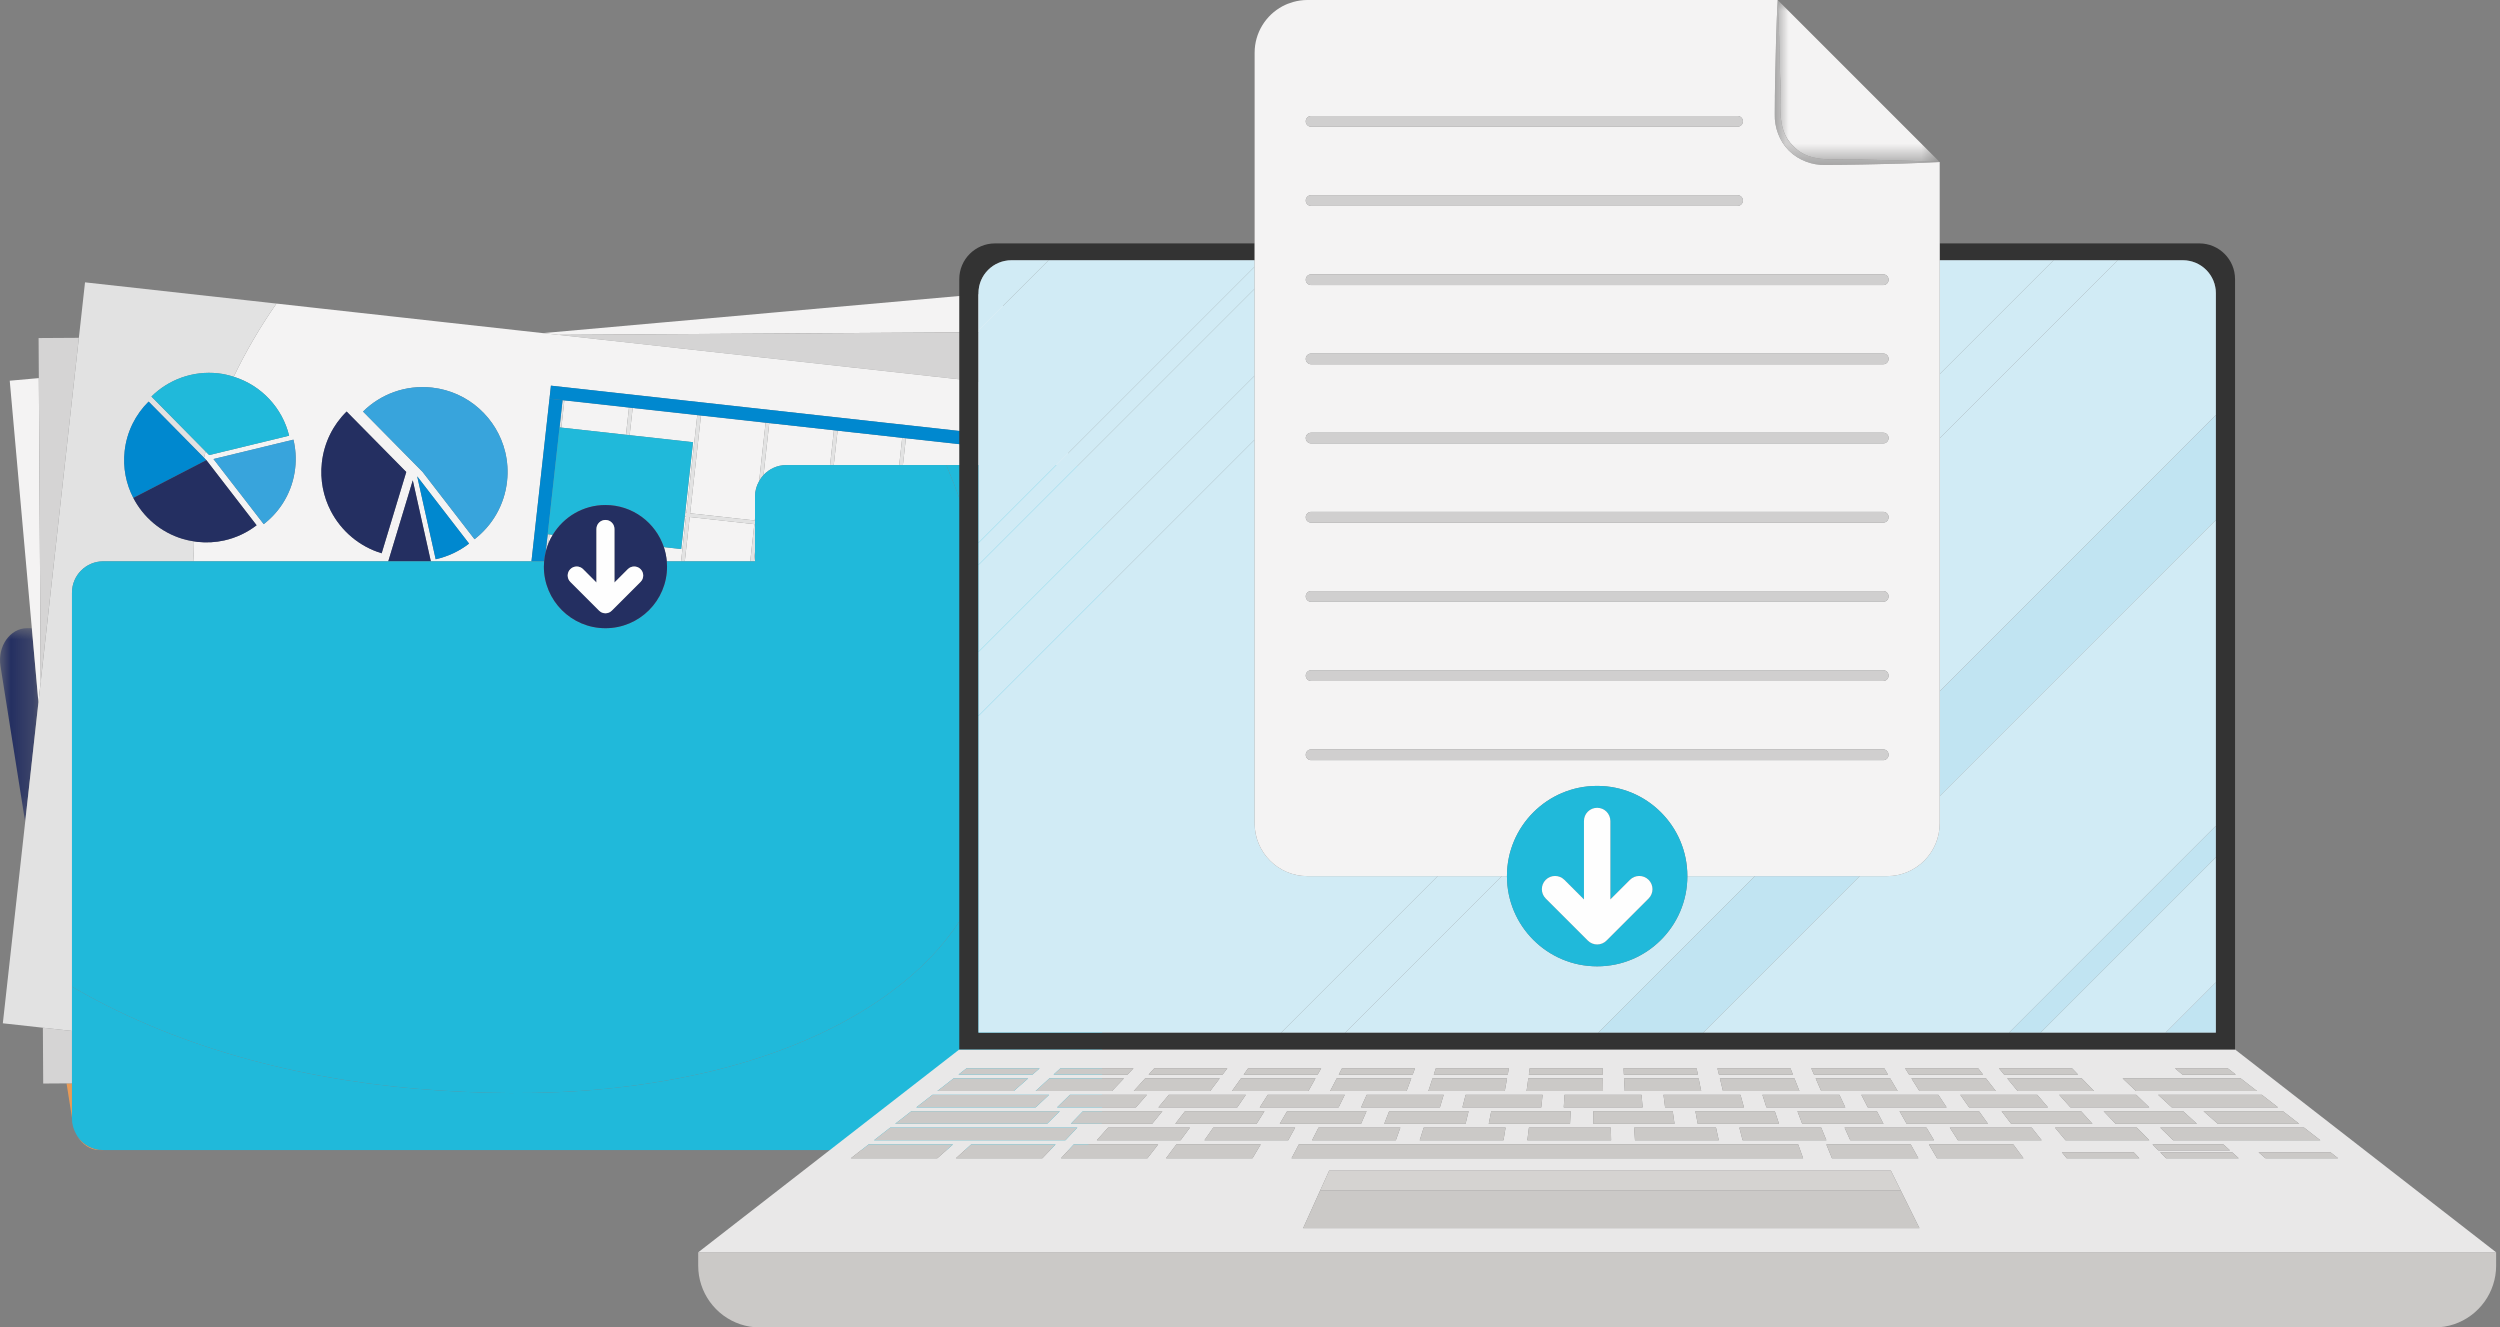
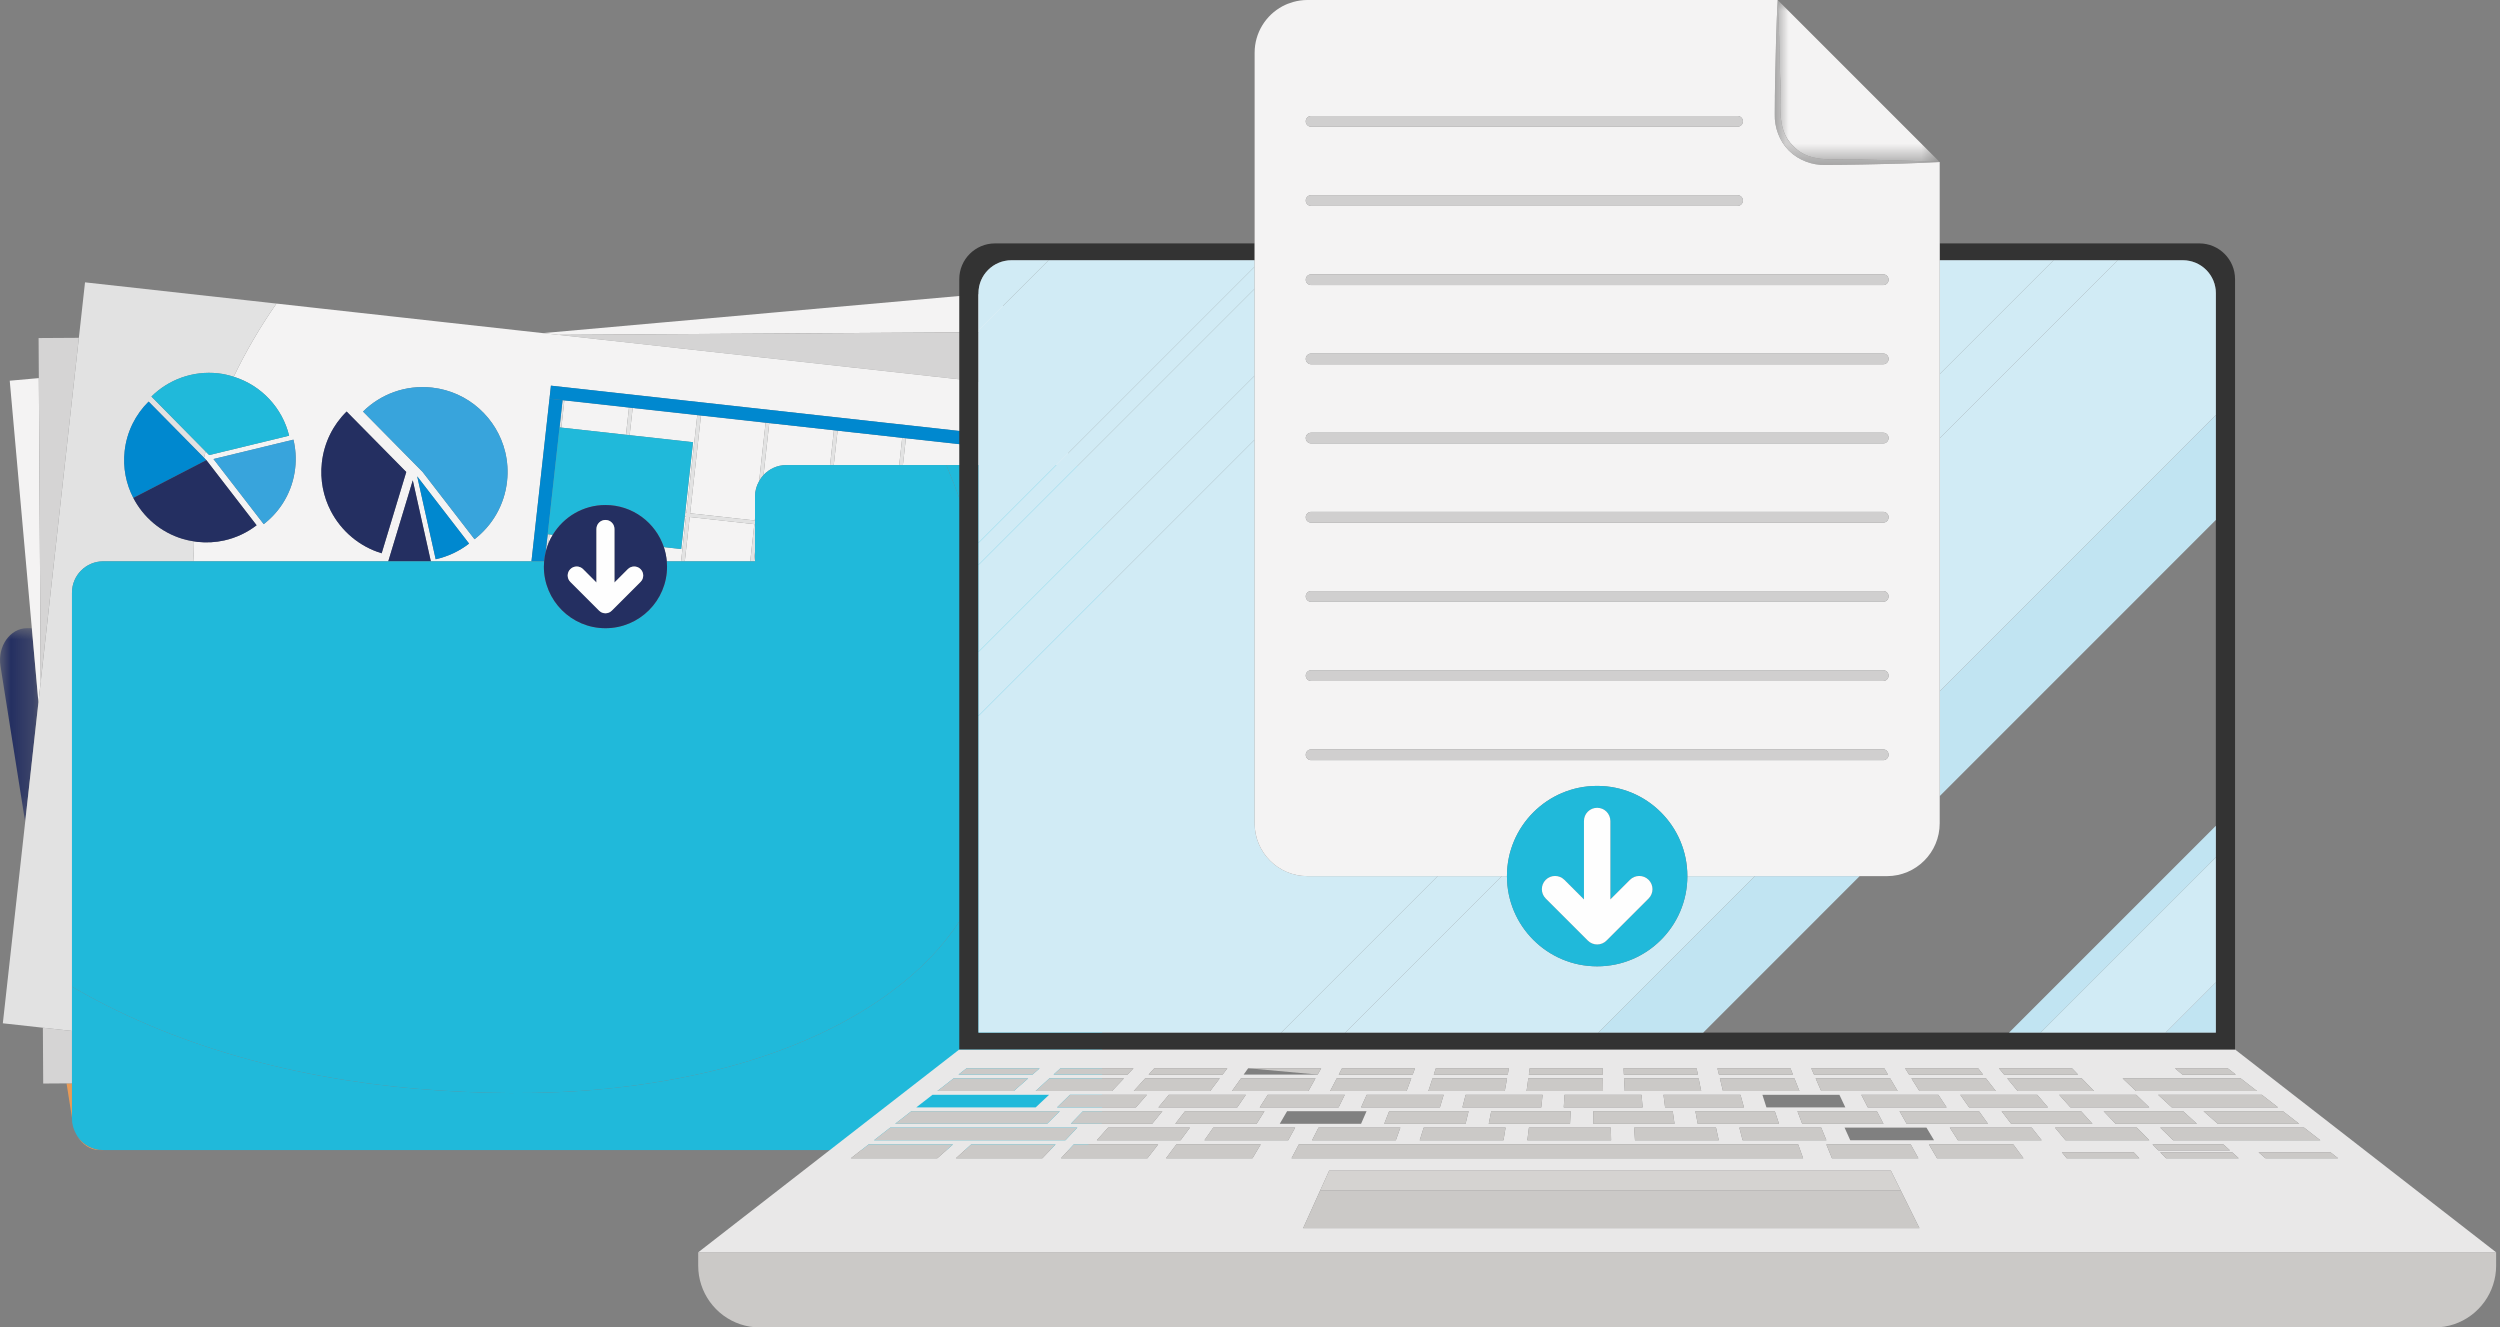
<svg xmlns="http://www.w3.org/2000/svg" xmlns:xlink="http://www.w3.org/1999/xlink" width="113px" height="60px" viewBox="0 0 113 60" version="1.1">
  <rect x="0" y="0" width="113" height="60" fill="#808080" stroke="none" />
  <title>icone-depot-de-documents-my-agileva</title>
  <defs>
    <polygon id="path-1" points="0 0 1.737 0 1.737 8.758 0 8.758" />
    <polygon id="path-3" points="0 0 7.325 0 7.325 7.325 0 7.325" />
    <polygon id="path-5" points="0 0 7.457 0 7.457 7.457 0 7.457" />
  </defs>
  <g id="CSS" stroke="none" stroke-width="1" fill="none" fill-rule="evenodd">
    <g id="CSS-Copy" transform="translate(-259, -4009)">
      <g id="icone-depot-de-documents-my-agileva" transform="translate(259, 4009)">
        <polygon id="Fill-1" fill="#9991C6" points="43.359 19.012 43.359 17.744 42.91 18.762" />
        <polygon id="Fill-2" fill="#9A8CC2" points="42.91 18.762 42.535 18.553 42.297 18.831 42.556 19.565" />
        <g id="Group-312">
          <g id="Group-5" transform="translate(0, 28.395)">
            <mask id="mask-2" fill="white">
              <use xlink:href="#path-1" />
            </mask>
            <g id="Clip-4" />
            <path d="M1.438,0 L1.217,0 C0.455,0 -0.119,0.82 0.021,1.706 L1.138,8.758 L1.737,3.351 L1.438,0 Z" id="Fill-3" fill="#242F61" mask="url(#mask-2)" />
          </g>
          <path d="M3.504,51.369 C3.726,51.742 4.089,51.982 4.495,51.982 L4.67,51.982 C4.186,51.982 3.759,51.739 3.504,51.369" id="Fill-6" fill="#E99B57" />
          <polygon id="Fill-8" fill="#E99B57" points="3.253 48.968 3.008 48.969 3.042 49.186 3.253 50.517" />
          <polygon id="Fill-10" fill="#F4F3F3" points="45.397 14.564 45.276 13.207 44.585 13.269 44.105 13.312 35.468 14.082 34.988 14.125 30.07 14.564 24.537 15.057 25.235 15.135 45.437 15.009" />
          <polygon id="Fill-12" fill="#F4F3F3" points="1.84 30.814 1.755 17.09 0.44 17.208 1.438 28.395 1.737 31.745" />
          <polygon id="Fill-14" fill="#D5D4D4" points="45.437 15.009 25.235 15.135 46.773 17.524 46.758 15.001" />
          <polygon id="Fill-16" fill="#D5D4D4" points="3.253 46.599 1.938 46.453 1.953 48.976 3.008 48.969 3.253 48.968" />
          <polygon id="Fill-18" fill="#D5D4D4" points="3.565 15.269 1.744 15.28 1.755 17.09 1.84 30.814" />
          <path d="M14.953,23.096 C14.616,22.446 14.461,21.693 14.548,20.911 C14.649,20 15.061,19.198 15.667,18.601 L18.363,21.334 L17.251,25.008 C16.24,24.703 15.421,23.999 14.953,23.096 L14.953,23.096 Z M19.527,17.519 C21.177,17.702 22.465,18.905 22.835,20.429 C22.938,20.852 22.969,21.3 22.919,21.757 C22.799,22.835 22.244,23.759 21.448,24.373 L19.104,21.334 L16.408,18.602 C17.203,17.818 18.331,17.387 19.527,17.519 L19.527,17.519 Z M19.693,25.279 L18.857,21.531 L21.202,24.57 C20.762,24.911 20.248,25.155 19.693,25.279 L19.693,25.279 Z M13.343,21.158 C13.228,22.202 12.69,23.097 11.92,23.691 L9.649,20.748 L13.263,19.872 C13.362,20.281 13.392,20.715 13.343,21.158 L13.343,21.158 Z M18.658,21.711 L19.474,25.371 L24.022,25.371 L24.837,18.022 L24.902,17.432 L44.182,19.57 L44.117,20.161 L44.033,20.151 L43.937,21.021 L48.217,21.021 L48.583,17.724 L47.162,17.567 L46.773,17.524 L25.235,15.135 L24.537,15.057 L20.087,14.564 L18.172,14.351 L17.574,14.285 L14.389,13.932 L14.083,13.898 L11.935,13.659 L12.495,13.722 C11.766,14.769 11.115,15.876 10.564,17.029 C11.817,17.42 12.764,18.441 13.068,19.693 L9.454,20.569 L9.293,20.406 C9.267,20.5 9.247,20.596 9.223,20.692 L9.328,20.799 L11.599,23.742 C11.172,24.071 10.675,24.307 10.138,24.427 C9.748,24.515 9.337,24.539 8.919,24.493 C8.855,24.486 8.794,24.474 8.732,24.464 C8.733,24.766 8.744,25.069 8.766,25.371 L17.55,25.371 L18.658,21.711 Z" id="Fill-20" fill="#F4F3F3" />
          <path d="M34.771,19.124 L34.511,21.472 C34.769,21.196 35.134,21.021 35.542,21.021 L37.519,21.021 L37.693,19.448 L34.771,19.124 Z" id="Fill-22" fill="#F4F3F3" />
          <polygon id="Fill-24" fill="#F4F3F3" points="37.859 19.467 37.686 21.021 40.644 21.021 40.78 19.791" />
          <polygon id="Fill-26" fill="#F4F3F3" points="40.946 19.809 40.811 21.021 42.774 21.021 43.769 21.021 43.867 20.133" />
          <path d="M31.684,18.782 L31.194,23.202 L34.115,23.526 L34.126,23.432 L34.126,22.438 C34.126,22.185 34.197,21.952 34.313,21.747 L34.606,19.106 L31.684,18.782 Z" id="Fill-28" fill="#F4F3F3" />
          <polygon id="Fill-30" fill="#F4F3F3" points="28.46 19.67 31.324 19.988 30.97 23.177 31.028 23.184 31.518 18.764 28.597 18.44" />
          <polygon id="Fill-32" fill="#F4F3F3" points="28.294 19.652 28.431 18.421 25.51 18.097 25.373 19.328" />
          <path d="M24.794,24.547 C24.848,24.416 24.914,24.292 24.986,24.173 L24.838,24.156 L24.794,24.547 Z" id="Fill-34" fill="#F4F3F3" />
          <polygon id="Fill-36" fill="#F4F3F3" points="31.175 23.368 30.953 25.371 33.911 25.371 34.097 23.692" />
          <polygon id="Fill-38" fill="#F4F3F3" points="34.144 25.371 34.144 24.946 34.083 25.371" />
          <path d="M30.952,23.343 L30.789,24.816 L30.005,24.729 C30.074,24.934 30.119,25.148 30.138,25.371 L30.785,25.371 L31.01,23.349 L30.952,23.343 Z" id="Fill-40" fill="#F4F3F3" />
          <path d="M3.253,44.595 L3.253,26.788 C3.253,26.005 3.887,25.371 4.67,25.371 L8.766,25.371 C8.744,25.069 8.733,24.766 8.732,24.464 C8.568,24.437 8.407,24.403 8.251,24.356 C7.272,24.062 6.479,23.38 6.026,22.505 C5.7,21.876 5.55,21.146 5.634,20.389 C5.732,19.506 6.131,18.73 6.718,18.152 L9.223,20.692 C9.247,20.596 9.267,20.5 9.293,20.406 L6.844,17.923 C7.613,17.164 8.706,16.746 9.864,16.874 C10.107,16.901 10.339,16.958 10.564,17.029 C11.115,15.876 11.766,14.769 12.495,13.722 L11.935,13.659 L11.257,13.584 L3.843,12.762 L3.565,15.269 L1.841,30.814 L1.737,31.745 L1.138,37.152 L0.128,46.253 L1.938,46.453 L3.253,46.599 L3.253,44.595 Z" id="Fill-42" fill="#E2E2E2" />
          <polygon id="Fill-44" fill="#E2E2E2" points="28.46 19.67 28.597 18.44 28.431 18.421 28.295 19.652" />
          <path d="M34.606,19.106 L34.313,21.747 C34.369,21.648 34.433,21.555 34.511,21.472 L34.771,19.124 L34.606,19.106 Z" id="Fill-46" fill="#E2E2E2" />
          <polygon id="Fill-48" fill="#E2E2E2" points="37.693 19.448 37.519 21.021 37.686 21.021 37.859 19.467" />
          <polygon id="Fill-50" fill="#E2E2E2" points="40.78 19.791 40.644 21.021 40.812 21.021 40.946 19.809" />
          <polygon id="Fill-52" fill="#E2E2E2" points="43.867 20.133 43.769 21.021 43.937 21.021 44.033 20.151" />
          <path d="M24.755,24.147 L25.291,19.319 L25.373,19.328 L25.51,18.097 L25.428,18.088 L24.667,24.94 C24.701,24.805 24.742,24.673 24.794,24.547 L24.838,24.156 L24.755,24.147 Z" id="Fill-54" fill="#E2E2E2" />
          <polygon id="Fill-56" fill="#E2E2E2" points="31.194 23.202 31.684 18.782 31.518 18.764 31.028 23.184 30.97 23.177 30.952 23.343 31.01 23.349 30.785 25.371 30.953 25.371 31.175 23.368 34.097 23.692 33.911 25.371 34.078 25.371 34.126 24.946 34.126 23.432 34.115 23.526" />
          <path d="M25.428,18.088 L24.837,18.022 L24.022,25.371 L24.595,25.371 C24.607,25.223 24.633,25.08 24.668,24.94 L25.428,18.088 Z" id="Fill-58" fill="#0088CF" />
          <polygon id="Fill-60" fill="#0088CF" points="25.51 18.097 28.431 18.421 28.597 18.44 31.518 18.764 31.684 18.782 34.606 19.106 34.771 19.124 37.693 19.448 37.859 19.467 40.78 19.791 40.946 19.809 43.867 20.133 44.033 20.152 44.117 20.161 44.182 19.57 24.902 17.432 24.837 18.022 25.428 18.088" />
          <path d="M28.46,19.67 L28.295,19.652 L25.373,19.328 L25.291,19.318 L24.756,24.147 L24.838,24.156 L24.986,24.173 C25.474,23.367 26.356,22.827 27.366,22.827 C28.596,22.827 29.636,23.625 30.005,24.729 L30.789,24.816 L30.952,23.343 L30.97,23.177 L31.324,19.988 L28.46,19.67 Z" id="Fill-62" fill="#20B9DA" />
          <polygon id="Fill-64" fill="#242F61" points="17.55 25.371 19.474 25.371 18.658 21.711" />
          <path d="M21.448,24.373 C22.244,23.759 22.799,22.835 22.918,21.757 C22.969,21.3 22.938,20.852 22.835,20.429 C22.465,18.905 21.176,17.702 19.527,17.519 C18.331,17.387 17.203,17.818 16.408,18.602 L19.104,21.334 L21.448,24.373 Z" id="Fill-66" fill="#38A4DC" />
          <path d="M19.693,25.279 C20.248,25.155 20.762,24.911 21.202,24.57 L18.857,21.531 L19.693,25.279 Z" id="Fill-68" fill="#0088CF" />
          <path d="M15.667,18.601 C15.062,19.198 14.649,20 14.548,20.911 C14.461,21.693 14.616,22.446 14.953,23.096 C15.421,23.999 16.24,24.703 17.251,25.008 L18.363,21.334 L15.667,18.601 Z" id="Fill-70" fill="#242F61" />
          <path d="M13.068,19.693 C12.764,18.441 11.817,17.42 10.564,17.029 C10.339,16.958 10.107,16.901 9.864,16.874 C8.706,16.746 7.613,17.164 6.844,17.923 L9.293,20.406 L9.454,20.569 L13.068,19.693 Z" id="Fill-72" fill="#20B9DA" />
          <path d="M9.649,20.748 L11.92,23.691 C12.69,23.097 13.228,22.202 13.343,21.158 C13.393,20.715 13.362,20.281 13.263,19.872 L9.649,20.748 Z" id="Fill-74" fill="#38A4DC" />
          <path d="M9.223,20.692 L6.718,18.152 C6.131,18.73 5.732,19.506 5.634,20.388 C5.55,21.146 5.7,21.876 6.026,22.505 L9.328,20.799 L9.223,20.692 Z" id="Fill-76" fill="#0088CF" />
          <path d="M10.138,24.427 C10.675,24.307 11.172,24.071 11.599,23.742 L9.328,20.798 L6.026,22.505 C6.479,23.38 7.272,24.062 8.251,24.356 C8.407,24.403 8.568,24.437 8.732,24.464 C8.794,24.474 8.855,24.486 8.919,24.493 C9.337,24.539 9.748,24.515 10.138,24.427" id="Fill-78" fill="#242F61" />
          <path d="M11.292,47.9 C14.086,48.657 16.963,49.101 19.85,49.29 C22.706,49.477 25.613,49.458 28.454,49.092 C31.405,48.712 34.342,47.997 37.047,46.734 C39.465,45.605 41.814,43.966 43.316,41.719 C44.564,39.85 45.166,37.624 45.381,35.407 C45.622,32.922 45.394,30.402 44.911,27.96 C44.441,25.582 43.712,23.255 42.773,21.021 L40.812,21.021 L40.644,21.021 L37.686,21.021 L37.519,21.021 L35.542,21.021 C35.134,21.021 34.769,21.196 34.511,21.472 C34.433,21.554 34.369,21.648 34.313,21.747 C34.197,21.952 34.126,22.185 34.126,22.438 L34.126,23.432 L34.126,24.946 L34.126,25.371 L34.078,25.371 L33.911,25.371 L30.953,25.371 L30.785,25.371 L30.138,25.371 C30.145,25.45 30.15,25.53 30.15,25.611 C30.15,27.149 28.904,28.395 27.366,28.395 C25.829,28.395 24.583,27.149 24.583,25.611 C24.583,25.53 24.588,25.45 24.595,25.371 L24.022,25.371 L19.474,25.371 L17.55,25.371 L8.766,25.371 L4.67,25.371 C3.887,25.371 3.253,26.005 3.253,26.788 L3.253,44.595 C3.292,44.617 3.33,44.642 3.368,44.664 C5.846,46.096 8.533,47.153 11.292,47.9" id="Fill-80" fill="#20B9DA" />
          <path d="M49.815,29.983 L49.815,29.051 L49.815,22.438 C49.815,21.8 49.391,21.267 48.812,21.09 C48.68,21.049 48.543,21.021 48.399,21.021 L48.217,21.021 L43.937,21.021 L43.769,21.021 L42.774,21.021 C43.712,23.256 44.441,25.582 44.911,27.96 C45.394,30.402 45.622,32.922 45.381,35.407 C45.165,37.624 44.564,39.85 43.316,41.719 C41.814,43.966 39.465,45.605 37.047,46.734 C34.342,47.997 31.405,48.712 28.454,49.092 C25.613,49.458 22.706,49.477 19.85,49.29 C16.963,49.101 14.086,48.657 11.292,47.9 C8.533,47.153 5.846,46.096 3.368,44.664 C3.33,44.642 3.292,44.617 3.253,44.595 L3.253,46.599 L3.253,48.968 L3.253,50.517 L3.253,50.566 C3.253,50.819 3.325,51.053 3.441,51.258 L3.476,51.322 L3.504,51.369 C3.759,51.739 4.186,51.982 4.67,51.982 L21.945,51.982 L48.399,51.982 C49.181,51.982 49.815,51.348 49.815,50.566 L49.815,49.111 L49.815,48.418 L49.815,45.085 L49.815,29.983 Z" id="Fill-82" fill="#20B9DA" />
          <path d="M28.954,26.301 L27.655,27.6 L27.592,27.651 L27.562,27.668 L27.522,27.689 L27.481,27.701 L27.446,27.712 L27.366,27.72 L27.287,27.712 L27.251,27.701 L27.211,27.689 L27.171,27.668 L27.141,27.651 L27.078,27.6 L25.779,26.301 C25.62,26.142 25.62,25.884 25.779,25.725 C25.938,25.566 26.196,25.566 26.355,25.725 L26.959,26.33 L26.959,23.909 C26.959,23.684 27.142,23.502 27.366,23.502 C27.591,23.502 27.773,23.684 27.773,23.909 L27.773,26.33 L28.378,25.725 C28.537,25.566 28.795,25.566 28.954,25.725 C29.113,25.884 29.113,26.142 28.954,26.301 M27.366,22.827 C26.356,22.827 25.474,23.367 24.986,24.173 C24.914,24.292 24.848,24.416 24.794,24.547 C24.742,24.673 24.701,24.805 24.668,24.94 C24.633,25.08 24.607,25.223 24.595,25.371 C24.588,25.45 24.583,25.53 24.583,25.611 C24.583,27.149 25.829,28.395 27.366,28.395 C28.904,28.395 30.15,27.149 30.15,25.611 C30.15,25.53 30.145,25.45 30.138,25.371 C30.119,25.148 30.074,24.934 30.005,24.729 C29.636,23.625 28.595,22.827 27.366,22.827" id="Fill-84" fill="#242F61" />
          <path d="M28.378,25.725 L27.773,26.33 L27.773,23.909 C27.773,23.684 27.591,23.502 27.366,23.502 C27.142,23.502 26.959,23.684 26.959,23.909 L26.959,26.33 L26.355,25.725 C26.196,25.566 25.938,25.566 25.779,25.725 C25.62,25.884 25.62,26.142 25.779,26.301 L27.078,27.6 L27.141,27.651 L27.171,27.668 L27.211,27.689 L27.251,27.701 L27.287,27.712 L27.366,27.72 L27.446,27.712 L27.481,27.701 L27.522,27.689 L27.562,27.668 L27.592,27.651 L27.654,27.6 L28.954,26.301 C29.113,26.142 29.113,25.884 28.954,25.725 C28.795,25.566 28.537,25.566 28.378,25.725" id="Fill-86" fill="#FEFEFE" />
          <path d="M31.559,57.212 C31.559,57.512 31.607,57.8 31.695,58.071 C32.058,59.19 33.107,60 34.347,60 L110.037,60 C111.276,60 112.326,59.19 112.688,58.071 C112.776,57.8 112.825,57.512 112.825,57.212 L112.825,56.605 L31.559,56.605 L31.559,57.212 Z" id="Fill-88" fill="#CBC9C7" />
          <path d="M46.994,48.285 C46.864,48.4 46.799,48.457 46.669,48.571 L43.325,48.571 C43.472,48.457 43.545,48.4 43.692,48.285 L46.994,48.285 Z M50.803,48.742 C50.587,48.97 50.479,49.085 50.263,49.313 L46.808,49.313 C47.058,49.085 47.183,48.97 47.434,48.742 L50.803,48.742 Z M47.934,48.285 L51.235,48.285 C51.127,48.4 51.073,48.457 50.965,48.571 L47.621,48.571 C47.746,48.457 47.809,48.4 47.934,48.285 L47.934,48.285 Z M51.763,48.742 L55.132,48.742 C54.96,48.97 54.874,49.085 54.701,49.313 L51.246,49.313 C51.453,49.085 51.556,48.97 51.763,48.742 L51.763,48.742 Z M52.175,48.285 L55.477,48.285 C55.39,48.4 55.347,48.457 55.261,48.571 L51.917,48.571 C52.02,48.457 52.072,48.4 52.175,48.285 L52.175,48.285 Z M56.092,48.742 L59.461,48.742 C59.333,48.97 59.268,49.085 59.14,49.313 L55.685,49.313 C55.848,49.085 55.929,48.97 56.092,48.742 L56.092,48.742 Z M56.417,48.285 L59.719,48.285 C59.654,48.4 59.622,48.457 59.558,48.571 L56.213,48.571 C56.295,48.457 56.335,48.4 56.417,48.285 L56.417,48.285 Z M60.421,48.742 L63.791,48.742 C63.706,48.97 63.663,49.085 63.578,49.313 L60.123,49.313 C60.242,49.085 60.302,48.97 60.421,48.742 L60.421,48.742 Z M60.659,48.285 L63.96,48.285 C63.918,48.4 63.897,48.457 63.854,48.571 L60.51,48.571 C60.569,48.457 60.599,48.4 60.659,48.285 L60.659,48.285 Z M64.75,48.742 L68.12,48.742 C68.079,48.97 68.058,49.085 68.017,49.313 L64.562,49.313 C64.637,49.085 64.675,48.97 64.75,48.742 L64.75,48.742 Z M64.9,48.285 L68.202,48.285 C68.181,48.4 68.171,48.457 68.151,48.571 L64.806,48.571 C64.844,48.457 64.863,48.4 64.9,48.285 L64.9,48.285 Z M69.079,48.742 L72.449,48.742 C72.452,48.97 72.453,49.085 72.456,49.313 L69.001,49.313 C69.032,49.085 69.048,48.97 69.079,48.742 L69.079,48.742 Z M69.142,48.285 L72.444,48.285 C72.445,48.4 72.446,48.457 72.447,48.571 L69.103,48.571 C69.118,48.457 69.126,48.4 69.142,48.285 L69.142,48.285 Z M76.686,48.285 C76.709,48.4 76.721,48.457 76.744,48.571 L73.399,48.571 C73.393,48.457 73.39,48.4 73.384,48.285 L76.686,48.285 Z M76.894,49.313 L73.439,49.313 C73.427,49.085 73.421,48.97 73.408,48.742 L76.778,48.742 C76.825,48.97 76.848,49.085 76.894,49.313 L76.894,49.313 Z M80.928,48.285 C80.973,48.4 80.995,48.457 81.04,48.571 L77.696,48.571 C77.668,48.457 77.654,48.4 77.626,48.285 L80.928,48.285 Z M81.333,49.313 L77.878,49.313 C77.822,49.085 77.794,48.97 77.738,48.742 L81.108,48.742 C81.198,48.97 81.243,49.085 81.333,49.313 L81.333,49.313 Z M85.169,48.285 C85.236,48.4 85.27,48.457 85.337,48.571 L81.992,48.571 C81.943,48.457 81.918,48.4 81.868,48.285 L85.169,48.285 Z M85.772,49.313 L82.317,49.313 C82.217,49.085 82.167,48.97 82.067,48.742 L85.437,48.742 C85.571,48.97 85.638,49.085 85.772,49.313 L85.772,49.313 Z M89.411,48.285 C89.5,48.4 89.544,48.457 89.633,48.571 L86.289,48.571 C86.217,48.457 86.181,48.4 86.109,48.285 L89.411,48.285 Z M90.21,49.313 L86.755,49.313 C86.612,49.085 86.54,48.97 86.396,48.742 L89.766,48.742 C89.944,48.97 90.033,49.085 90.21,49.313 L90.21,49.313 Z M93.653,48.285 C93.763,48.4 93.819,48.457 93.929,48.571 L90.585,48.571 C90.492,48.457 90.445,48.4 90.351,48.285 L93.653,48.285 Z M94.649,49.313 L91.194,49.313 C91.006,49.085 90.913,48.97 90.725,48.742 L94.095,48.742 C94.316,48.97 94.427,49.085 94.649,49.313 L94.649,49.313 Z M101.278,48.742 C101.572,48.97 101.72,49.085 102.014,49.313 L96.544,49.313 C96.304,49.085 96.184,48.97 95.943,48.742 L101.278,48.742 Z M100.691,48.285 C100.838,48.4 100.912,48.457 101.059,48.571 L98.644,48.571 C98.509,48.457 98.441,48.4 98.307,48.285 L100.691,48.285 Z M102.969,50.055 L98.166,50.055 C97.917,49.827 97.793,49.712 97.545,49.484 L102.233,49.484 C102.527,49.712 102.675,49.827 102.969,50.055 L102.969,50.055 Z M103.924,50.797 L100.248,50.797 C99.988,50.569 99.858,50.454 99.598,50.226 L103.188,50.226 C103.483,50.454 103.63,50.569 103.924,50.797 L103.924,50.797 Z M104.879,51.539 L98.226,51.539 C97.992,51.311 97.875,51.197 97.64,50.968 L104.143,50.968 C104.437,51.197 104.585,51.311 104.879,51.539 L104.879,51.539 Z M105.682,52.353 L102.398,52.353 C102.273,52.244 102.21,52.19 102.085,52.081 L105.335,52.081 C105.474,52.19 105.543,52.244 105.682,52.353 L105.682,52.353 Z M97.907,52.353 C97.8,52.244 97.747,52.19 97.64,52.081 L100.89,52.081 C101.01,52.19 101.07,52.244 101.19,52.353 L97.907,52.353 Z M97.292,51.727 L100.497,51.727 C100.617,51.835 100.677,51.889 100.797,51.998 L97.558,51.998 C97.452,51.889 97.399,51.835 97.292,51.727 L97.292,51.727 Z M93.361,51.539 C93.171,51.311 93.076,51.197 92.885,50.968 L96.587,50.968 C96.811,51.197 96.923,51.311 97.148,51.539 L93.361,51.539 Z M93.415,52.353 C93.327,52.244 93.283,52.19 93.195,52.081 L96.445,52.081 C96.547,52.19 96.597,52.244 96.699,52.353 L93.415,52.353 Z M88.496,51.539 C88.35,51.311 88.276,51.197 88.13,50.968 L91.831,50.968 C92.012,51.197 92.102,51.311 92.283,51.539 L88.496,51.539 Z M87.553,52.353 C87.406,52.102 87.333,51.977 87.186,51.727 L91.001,51.727 C91.185,51.977 91.277,52.102 91.461,52.353 L87.553,52.353 Z M58.902,55.511 C59.218,54.814 59.428,54.348 59.674,53.805 C59.795,53.538 59.924,53.253 60.079,52.91 L85.468,52.91 C85.636,53.248 85.776,53.53 85.907,53.794 C86.178,54.342 86.41,54.809 86.758,55.511 L58.902,55.511 Z M58.707,51.727 L81.278,51.727 C81.367,51.977 81.412,52.102 81.501,52.353 L58.377,52.353 C58.509,52.102 58.575,51.977 58.707,51.727 L58.707,51.727 Z M54.441,51.539 C54.6,51.311 54.68,51.197 54.84,50.968 L58.542,50.968 C58.416,51.197 58.353,51.311 58.227,51.539 L54.441,51.539 Z M56.613,52.353 L52.705,52.353 C52.891,52.102 52.985,51.977 53.171,51.727 L56.986,51.727 C56.837,51.977 56.762,52.102 56.613,52.353 L56.613,52.353 Z M51.864,52.353 L47.956,52.353 C48.187,52.102 48.303,51.977 48.535,51.727 L52.35,51.727 C52.155,51.977 52.058,52.102 51.864,52.353 L51.864,52.353 Z M47.114,52.353 L43.207,52.353 C43.484,52.102 43.622,51.977 43.899,51.727 L47.714,51.727 C47.474,51.977 47.354,52.102 47.114,52.353 L47.114,52.353 Z M42.365,52.353 L38.458,52.353 C38.78,52.102 38.941,51.977 39.264,51.727 L43.078,51.727 C42.793,51.977 42.651,52.102 42.365,52.353 L42.365,52.353 Z M40.24,50.968 L48.697,50.968 C48.48,51.197 48.372,51.311 48.156,51.539 L39.505,51.539 C39.799,51.311 39.946,51.197 40.24,50.968 L40.24,50.968 Z M51.343,50.055 L47.778,50.055 C48.011,49.827 48.128,49.712 48.361,49.484 L51.841,49.484 C51.642,49.712 51.542,49.827 51.343,50.055 L51.343,50.055 Z M52.541,50.226 C52.354,50.454 52.261,50.569 52.075,50.797 L48.398,50.797 C48.619,50.569 48.729,50.454 48.95,50.226 L52.541,50.226 Z M55.924,50.055 L52.358,50.055 C52.548,49.827 52.643,49.712 52.832,49.484 L56.312,49.484 C56.157,49.712 56.079,49.827 55.924,50.055 L55.924,50.055 Z M53.786,50.968 C53.617,51.197 53.532,51.311 53.362,51.539 L49.576,51.539 C49.779,51.311 49.881,51.197 50.085,50.968 L53.786,50.968 Z M57.154,50.226 C57.012,50.454 56.94,50.569 56.797,50.797 L53.121,50.797 C53.298,50.569 53.386,50.454 53.563,50.226 L57.154,50.226 Z M60.504,50.055 L56.939,50.055 C57.084,49.827 57.158,49.712 57.303,49.484 L60.784,49.484 C60.672,49.712 60.616,49.827 60.504,50.055 L60.504,50.055 Z M61.768,50.226 C61.669,50.454 61.619,50.569 61.52,50.797 L57.844,50.797 C57.977,50.569 58.044,50.454 58.177,50.226 L61.768,50.226 Z M65.085,50.055 L61.52,50.055 C61.622,49.827 61.673,49.712 61.775,49.484 L65.255,49.484 C65.187,49.712 65.153,49.827 65.085,50.055 L65.085,50.055 Z M63.297,50.968 C63.215,51.197 63.174,51.311 63.093,51.539 L59.306,51.539 C59.422,51.311 59.48,51.197 59.596,50.968 L63.297,50.968 Z M66.381,50.226 C66.326,50.454 66.298,50.569 66.243,50.797 L62.567,50.797 C62.656,50.569 62.701,50.454 62.79,50.226 L66.381,50.226 Z M69.666,50.055 L66.1,50.055 C66.159,49.827 66.188,49.712 66.246,49.484 L69.726,49.484 C69.702,49.712 69.69,49.827 69.666,50.055 L69.666,50.055 Z M68.053,50.968 C68.015,51.197 67.996,51.311 67.958,51.539 L64.171,51.539 C64.243,51.311 64.279,51.197 64.351,50.968 L68.053,50.968 Z M70.995,50.226 C70.983,50.454 70.978,50.569 70.966,50.797 L67.29,50.797 C67.335,50.569 67.358,50.454 67.404,50.226 L70.995,50.226 Z M70.681,50.055 C70.696,49.827 70.703,49.712 70.717,49.484 L74.198,49.484 C74.218,49.712 74.227,49.827 74.247,50.055 L70.681,50.055 Z M72.823,51.539 L69.036,51.539 C69.064,51.311 69.079,51.197 69.107,50.968 L72.809,50.968 C72.814,51.197 72.817,51.311 72.823,51.539 L72.823,51.539 Z M75.608,50.226 C75.641,50.454 75.657,50.569 75.689,50.797 L72.013,50.797 C72.015,50.569 72.016,50.454 72.017,50.226 L75.608,50.226 Z M75.262,50.055 C75.233,49.827 75.218,49.712 75.189,49.484 L78.669,49.484 C78.733,49.712 78.764,49.827 78.828,50.055 L75.262,50.055 Z M77.688,51.539 L73.901,51.539 C73.886,51.311 73.878,51.197 73.863,50.968 L77.564,50.968 C77.614,51.197 77.639,51.311 77.688,51.539 L77.688,51.539 Z M80.222,50.226 C80.298,50.454 80.336,50.569 80.412,50.797 L76.736,50.797 C76.694,50.569 76.673,50.454 76.631,50.226 L80.222,50.226 Z M79.843,50.055 C79.77,49.827 79.733,49.712 79.66,49.484 L83.141,49.484 C83.248,49.712 83.301,49.827 83.409,50.055 L79.843,50.055 Z M84.835,50.226 C84.955,50.454 85.015,50.569 85.135,50.797 L81.459,50.797 C81.373,50.569 81.33,50.454 81.244,50.226 L84.835,50.226 Z M84.424,50.055 C84.307,49.827 84.248,49.712 84.131,49.484 L87.612,49.484 C87.763,49.712 87.838,49.827 87.989,50.055 L84.424,50.055 Z M83.631,51.539 C83.528,51.311 83.477,51.197 83.374,50.968 L87.076,50.968 C87.213,51.197 87.281,51.311 87.418,51.539 L83.631,51.539 Z M78.766,51.539 C78.707,51.311 78.678,51.197 78.618,50.968 L82.32,50.968 C82.413,51.197 82.46,51.311 82.553,51.539 L78.766,51.539 Z M86.365,51.727 C86.504,51.977 86.573,52.102 86.712,52.353 L82.804,52.353 C82.702,52.102 82.651,51.977 82.55,51.727 L86.365,51.727 Z M89.449,50.226 C89.612,50.454 89.694,50.569 89.858,50.797 L86.182,50.797 C86.052,50.569 85.987,50.454 85.858,50.226 L89.449,50.226 Z M89.004,50.055 C88.844,49.827 88.763,49.712 88.603,49.484 L92.083,49.484 C92.278,49.712 92.375,49.827 92.57,50.055 L89.004,50.055 Z M94.062,50.226 C94.27,50.454 94.373,50.569 94.581,50.797 L90.905,50.797 C90.731,50.569 90.645,50.454 90.471,50.226 L94.062,50.226 Z M98.675,50.226 C98.926,50.454 99.052,50.569 99.303,50.797 L95.627,50.797 C95.41,50.569 95.302,50.454 95.084,50.226 L98.675,50.226 Z M93.585,50.055 C93.381,49.827 93.278,49.712 93.074,49.484 L96.554,49.484 C96.793,49.712 96.912,49.827 97.15,50.055 L93.585,50.055 Z M41.195,50.226 L47.903,50.226 C47.672,50.454 47.557,50.569 47.326,50.797 L40.46,50.797 C40.754,50.569 40.901,50.454 41.195,50.226 L41.195,50.226 Z M42.15,49.484 L47.419,49.484 C47.176,49.712 47.055,49.827 46.812,50.055 L41.415,50.055 C41.709,49.827 41.856,49.712 42.15,49.484 L42.15,49.484 Z M43.105,48.742 L46.475,48.742 C46.214,48.97 46.084,49.085 45.824,49.313 L42.37,49.313 C42.664,49.085 42.811,48.97 43.105,48.742 L43.105,48.742 Z M37.654,51.869 L34.942,53.976 L31.777,56.435 L31.559,56.605 L112.825,56.605 L101.024,47.437 L43.359,47.437 L37.654,51.869 Z" id="Fill-90" fill="#E9E8E8" />
          <path d="M92.818,11.764 L95.714,11.764 L98.667,11.764 C99.491,11.764 100.156,12.432 100.156,13.253 L100.156,18.762 L100.156,23.502 L100.156,37.327 L100.156,38.755 L100.156,44.405 L100.156,46.674 L97.887,46.674 L92.237,46.674 L90.809,46.674 L76.985,46.674 L72.245,46.674 L60.804,46.674 L57.908,46.674 L44.227,46.674 L44.227,32.359 L44.227,29.466 L44.227,25.535 L44.227,24.539 L44.227,14.929 L44.227,13.253 C44.227,12.432 44.893,11.764 45.716,11.764 L47.392,11.764 L56.709,11.764 L56.709,11.002 L53.226,11.002 L49.332,11.002 L44.975,11.002 C44.083,11.002 43.359,11.725 43.359,12.618 L43.359,17.744 L43.359,19.012 L43.359,22.581 L43.359,25.584 L43.359,29.107 L43.359,37.068 L43.359,47.437 L101.024,47.437 L101.024,12.618 C101.024,11.725 100.301,11.002 99.409,11.002 L87.674,11.002 L87.674,11.764 L92.818,11.764 Z" id="Fill-92" fill="#333333" />
          <polygon id="Fill-94" fill="#D1EBF5" points="92.818 11.764 87.674 16.908 87.674 19.803 95.714 11.764" />
          <polygon id="Fill-96" fill="#C1E4F2" points="100.156 46.674 100.156 44.405 97.887 46.674" />
          <polygon id="Fill-98" fill="#C1E4F2" points="100.156 18.762 87.675 31.245 87.675 35.984 100.156 23.502" />
          <polygon id="Fill-100" fill="#D1EBF5" points="60.804 46.674 67.877 39.601 64.981 39.601 57.908 46.674" />
          <polygon id="Fill-102" fill="#C1E4F2" points="76.985 46.674 84.057 39.601 79.318 39.601 72.245 46.674" />
          <polygon id="Fill-104" fill="#C1E4F2" points="92.237 46.674 100.156 38.755 100.156 37.327 90.809 46.674" />
          <path d="M45.716,11.764 C44.893,11.764 44.227,12.432 44.227,13.253 L44.227,14.929 L47.392,11.764 L45.716,11.764 Z" id="Fill-106" fill="#D1EBF5" />
          <polygon id="Fill-108" fill="#D1EBF5" points="44.227 25.535 56.709 13.053 56.709 12.057 44.227 24.539" />
          <polygon id="Fill-110" fill="#D1EBF5" points="44.227 32.359 56.709 19.877 56.709 16.984 44.227 29.466" />
          <polygon id="Fill-112" fill="#D1EBF5" points="87.674 11.764 87.674 16.908 92.818 11.764" />
          <path d="M44.227,46.674 L57.908,46.674 L64.981,39.601 L59.094,39.601 C57.777,39.601 56.709,38.533 56.709,37.216 L56.709,19.877 L44.227,32.359 L44.227,46.674 Z" id="Fill-114" fill="#D1EBF5" />
          <path d="M100.156,13.253 C100.156,12.432 99.491,11.764 98.667,11.764 L95.714,11.764 L87.675,19.803 L87.675,31.245 L100.156,18.762 L100.156,13.253 Z" id="Fill-116" fill="#D1EBF5" />
          <path d="M72.245,46.674 L79.318,39.601 L76.269,39.601 C76.269,41.853 74.444,43.678 72.192,43.678 C69.94,43.678 68.114,41.853 68.114,39.601 L67.877,39.601 L60.804,46.674 L72.245,46.674 Z" id="Fill-118" fill="#D1EBF5" />
-           <path d="M90.809,46.674 L100.156,37.327 L100.156,23.502 L87.674,35.984 L87.674,37.216 C87.674,38.533 86.607,39.601 85.29,39.601 L84.057,39.601 L76.985,46.674 L90.809,46.674 Z" id="Fill-120" fill="#D1EBF5" />
          <polygon id="Fill-122" fill="#D1EBF5" points="97.887 46.674 100.156 44.405 100.156 38.755 92.237 46.674" />
          <polygon id="Fill-124" fill="#D1EBF5" points="44.227 14.929 44.227 24.539 56.709 12.057 56.709 11.764 47.392 11.764" />
          <polygon id="Fill-126" fill="#D1EBF5" points="44.227 29.466 56.709 16.984 56.709 13.053 44.227 25.535" />
          <path d="M85.912,53.805 L59.674,53.805 C59.428,54.348 59.218,54.814 58.902,55.511 L86.758,55.511 C86.41,54.809 86.179,54.342 85.907,53.794 L85.912,53.805 Z" id="Fill-128" fill="#CBC9C7" />
          <path d="M85.907,53.794 C85.776,53.53 85.636,53.248 85.468,52.91 L60.079,52.91 C59.924,53.253 59.795,53.538 59.674,53.805 L85.912,53.805 L85.907,53.794 Z" id="Fill-130" fill="#D5D3D1" />
          <path d="M38.458,52.353 L42.365,52.353 C42.651,52.102 42.793,51.977 43.078,51.726 L39.264,51.726 C38.941,51.977 38.78,52.102 38.458,52.353" id="Fill-132" fill="#CBC9C7" />
          <path d="M43.207,52.353 L47.114,52.353 C47.354,52.102 47.474,51.977 47.714,51.726 L43.899,51.726 C43.622,51.977 43.484,52.102 43.207,52.353" id="Fill-134" fill="#CBC9C7" />
          <path d="M47.956,52.353 L51.864,52.353 C52.058,52.102 52.155,51.977 52.35,51.726 L48.535,51.726 C48.303,51.977 48.187,52.102 47.956,52.353" id="Fill-136" fill="#CBC9C7" />
          <path d="M52.705,52.353 L56.613,52.353 C56.762,52.102 56.837,51.977 56.986,51.726 L53.171,51.726 C52.985,51.977 52.891,52.102 52.705,52.353" id="Fill-138" fill="#CBC9C7" />
          <path d="M86.712,52.353 C86.573,52.102 86.504,51.977 86.365,51.726 L82.55,51.726 C82.651,51.977 82.702,52.102 82.804,52.353 L86.712,52.353 Z" id="Fill-140" fill="#CBC9C7" />
          <path d="M87.186,51.726 C87.333,51.977 87.406,52.102 87.553,52.353 L91.461,52.353 C91.277,52.102 91.185,51.977 91.001,51.726 L87.186,51.726 Z" id="Fill-142" fill="#CBC9C7" />
          <path d="M97.64,52.081 C97.747,52.19 97.8,52.244 97.907,52.353 L101.19,52.353 C101.07,52.244 101.01,52.19 100.89,52.081 L97.64,52.081 Z" id="Fill-144" fill="#CBC9C7" />
          <path d="M100.497,51.726 L97.292,51.726 C97.399,51.835 97.452,51.889 97.558,51.998 L100.797,51.998 C100.677,51.889 100.617,51.835 100.497,51.726" id="Fill-146" fill="#CBC9C7" />
          <path d="M93.195,52.081 C93.284,52.19 93.327,52.244 93.415,52.353 L96.699,52.353 C96.598,52.244 96.547,52.19 96.445,52.081 L93.195,52.081 Z" id="Fill-148" fill="#CBC9C7" />
          <path d="M102.398,52.353 L105.682,52.353 C105.543,52.244 105.474,52.19 105.335,52.081 L102.085,52.081 C102.21,52.19 102.273,52.244 102.398,52.353" id="Fill-150" fill="#CBC9C7" />
          <path d="M81.278,51.726 L58.707,51.726 C58.575,51.977 58.509,52.102 58.377,52.353 L81.501,52.353 C81.412,52.102 81.367,51.977 81.278,51.726" id="Fill-152" fill="#CBC9C7" />
          <path d="M48.697,50.968 L40.24,50.968 C39.946,51.196 39.799,51.311 39.505,51.539 L48.156,51.539 C48.372,51.311 48.48,51.196 48.697,50.968" id="Fill-154" fill="#CBC9C7" />
          <path d="M47.903,50.226 L41.195,50.226 C40.901,50.454 40.754,50.568 40.46,50.797 L47.326,50.797 C47.557,50.568 47.672,50.454 47.903,50.226" id="Fill-156" fill="#CBC9C7" />
-           <path d="M47.419,49.484 L42.15,49.484 C41.856,49.712 41.709,49.827 41.415,50.055 L46.812,50.055 C47.055,49.827 47.176,49.712 47.419,49.484" id="Fill-158" fill="#CBC9C7" />
          <path d="M46.475,48.742 L43.105,48.742 C42.811,48.97 42.664,49.085 42.37,49.313 L45.824,49.313 C46.084,49.085 46.214,48.97 46.475,48.742" id="Fill-160" fill="#CBC9C7" />
          <path d="M46.669,48.571 C46.799,48.457 46.864,48.4 46.994,48.285 L43.692,48.285 C43.545,48.4 43.472,48.457 43.325,48.571 L46.669,48.571 Z" id="Fill-162" fill="#CBC9C7" />
          <path d="M50.263,49.313 C50.479,49.085 50.587,48.97 50.803,48.742 L47.434,48.742 C47.183,48.97 47.058,49.085 46.808,49.313 L50.263,49.313 Z" id="Fill-164" fill="#CBC9C7" />
          <path d="M47.778,50.055 L51.343,50.055 C51.542,49.827 51.642,49.712 51.841,49.484 L48.361,49.484 C48.128,49.712 48.011,49.827 47.778,50.055" id="Fill-166" fill="#CBC9C7" />
          <path d="M52.358,50.055 L55.924,50.055 C56.079,49.827 56.157,49.712 56.312,49.484 L52.832,49.484 C52.643,49.712 52.548,49.827 52.358,50.055" id="Fill-168" fill="#CBC9C7" />
          <path d="M56.939,50.055 L60.504,50.055 C60.616,49.827 60.672,49.712 60.784,49.484 L57.303,49.484 C57.158,49.712 57.085,49.827 56.939,50.055" id="Fill-170" fill="#CBC9C7" />
          <path d="M61.52,50.055 L65.085,50.055 C65.153,49.827 65.187,49.712 65.255,49.484 L61.775,49.484 C61.673,49.712 61.622,49.827 61.52,50.055" id="Fill-172" fill="#CBC9C7" />
          <path d="M66.1,50.055 L69.666,50.055 C69.69,49.827 69.702,49.712 69.726,49.484 L66.246,49.484 C66.188,49.712 66.159,49.827 66.1,50.055" id="Fill-174" fill="#CBC9C7" />
          <path d="M70.717,49.484 C70.703,49.712 70.696,49.827 70.681,50.055 L74.247,50.055 C74.227,49.827 74.218,49.712 74.198,49.484 L70.717,49.484 Z" id="Fill-176" fill="#CBC9C7" />
          <path d="M75.189,49.484 C75.218,49.712 75.233,49.827 75.262,50.055 L78.828,50.055 C78.764,49.827 78.733,49.712 78.669,49.484 L75.189,49.484 Z" id="Fill-178" fill="#CBC9C7" />
-           <path d="M79.66,49.484 C79.733,49.712 79.77,49.827 79.843,50.055 L83.409,50.055 C83.301,49.827 83.248,49.712 83.141,49.484 L79.66,49.484 Z" id="Fill-180" fill="#CBC9C7" />
          <path d="M84.131,49.484 C84.248,49.712 84.307,49.827 84.424,50.055 L87.989,50.055 C87.838,49.827 87.763,49.712 87.612,49.484 L84.131,49.484 Z" id="Fill-182" fill="#CBC9C7" />
          <path d="M88.603,49.484 C88.763,49.712 88.844,49.827 89.004,50.055 L92.57,50.055 C92.375,49.827 92.278,49.712 92.083,49.484 L88.603,49.484 Z" id="Fill-184" fill="#CBC9C7" />
          <path d="M93.074,49.484 C93.278,49.712 93.381,49.827 93.585,50.055 L97.15,50.055 C96.912,49.827 96.793,49.712 96.554,49.484 L93.074,49.484 Z" id="Fill-186" fill="#CBC9C7" />
          <path d="M48.398,50.797 L52.075,50.797 C52.261,50.568 52.354,50.454 52.541,50.226 L48.95,50.226 C48.729,50.454 48.619,50.568 48.398,50.797" id="Fill-188" fill="#CBC9C7" />
          <path d="M53.121,50.797 L56.797,50.797 C56.94,50.568 57.012,50.454 57.154,50.226 L53.563,50.226 C53.386,50.454 53.298,50.568 53.121,50.797" id="Fill-190" fill="#CBC9C7" />
-           <path d="M57.844,50.797 L61.52,50.797 C61.619,50.568 61.669,50.454 61.768,50.226 L58.177,50.226 C58.044,50.454 57.977,50.568 57.844,50.797" id="Fill-192" fill="#CBC9C7" />
          <path d="M62.567,50.797 L66.243,50.797 C66.298,50.568 66.326,50.454 66.381,50.226 L62.79,50.226 C62.701,50.454 62.656,50.568 62.567,50.797" id="Fill-194" fill="#CBC9C7" />
          <path d="M67.29,50.797 L70.966,50.797 C70.978,50.568 70.983,50.454 70.995,50.226 L67.404,50.226 C67.358,50.454 67.335,50.568 67.29,50.797" id="Fill-196" fill="#CBC9C7" />
          <path d="M72.013,50.797 L75.689,50.797 C75.657,50.568 75.641,50.454 75.608,50.226 L72.017,50.226 C72.016,50.454 72.015,50.568 72.013,50.797" id="Fill-198" fill="#CBC9C7" />
          <path d="M76.736,50.797 L80.412,50.797 C80.336,50.568 80.298,50.454 80.222,50.226 L76.631,50.226 C76.673,50.454 76.694,50.568 76.736,50.797" id="Fill-200" fill="#CBC9C7" />
          <path d="M81.459,50.797 L85.135,50.797 C85.015,50.568 84.955,50.454 84.835,50.226 L81.244,50.226 C81.33,50.454 81.373,50.568 81.459,50.797" id="Fill-202" fill="#CBC9C7" />
          <path d="M86.182,50.797 L89.858,50.797 C89.694,50.568 89.613,50.454 89.449,50.226 L85.858,50.226 C85.987,50.454 86.052,50.568 86.182,50.797" id="Fill-204" fill="#CBC9C7" />
          <path d="M90.905,50.797 L94.581,50.797 C94.373,50.568 94.27,50.454 94.062,50.226 L90.471,50.226 C90.645,50.454 90.731,50.568 90.905,50.797" id="Fill-206" fill="#CBC9C7" />
          <path d="M99.304,50.797 C99.052,50.568 98.926,50.454 98.675,50.226 L95.084,50.226 C95.302,50.454 95.41,50.568 95.627,50.797 L99.304,50.797 Z" id="Fill-208" fill="#CBC9C7" />
          <path d="M49.576,51.539 L53.362,51.539 C53.532,51.311 53.617,51.197 53.786,50.968 L50.085,50.968 C49.881,51.197 49.779,51.311 49.576,51.539" id="Fill-210" fill="#CBC9C7" />
          <path d="M54.84,50.968 C54.68,51.196 54.6,51.311 54.441,51.539 L58.227,51.539 C58.353,51.311 58.416,51.196 58.542,50.968 L54.84,50.968 Z" id="Fill-212" fill="#CBC9C7" />
          <path d="M59.306,51.539 L63.093,51.539 C63.174,51.311 63.215,51.197 63.297,50.968 L59.596,50.968 C59.48,51.197 59.422,51.311 59.306,51.539" id="Fill-214" fill="#CBC9C7" />
          <path d="M64.171,51.539 L67.958,51.539 C67.996,51.311 68.015,51.197 68.053,50.968 L64.351,50.968 C64.279,51.197 64.243,51.311 64.171,51.539" id="Fill-216" fill="#CBC9C7" />
          <path d="M69.036,51.539 L72.823,51.539 C72.817,51.311 72.814,51.197 72.809,50.968 L69.107,50.968 C69.079,51.197 69.064,51.311 69.036,51.539" id="Fill-218" fill="#CBC9C7" />
          <path d="M73.901,51.539 L77.688,51.539 C77.638,51.311 77.614,51.197 77.564,50.968 L73.863,50.968 C73.878,51.197 73.886,51.311 73.901,51.539" id="Fill-220" fill="#CBC9C7" />
          <path d="M78.618,50.968 C78.678,51.196 78.707,51.311 78.766,51.539 L82.553,51.539 C82.46,51.311 82.413,51.196 82.32,50.968 L78.618,50.968 Z" id="Fill-222" fill="#CBC9C7" />
-           <path d="M87.076,50.968 L83.374,50.968 C83.477,51.196 83.528,51.311 83.631,51.539 L87.418,51.539 C87.281,51.311 87.213,51.196 87.076,50.968" id="Fill-224" fill="#CBC9C7" />
          <path d="M88.13,50.968 C88.276,51.196 88.35,51.311 88.496,51.539 L92.283,51.539 C92.102,51.311 92.012,51.196 91.831,50.968 L88.13,50.968 Z" id="Fill-226" fill="#CBC9C7" />
          <path d="M92.885,50.968 C93.076,51.196 93.171,51.311 93.361,51.539 L97.148,51.539 C96.923,51.311 96.811,51.196 96.587,50.968 L92.885,50.968 Z" id="Fill-228" fill="#CBC9C7" />
          <path d="M98.226,51.539 L104.879,51.539 C104.585,51.311 104.437,51.197 104.143,50.968 L97.64,50.968 C97.875,51.197 97.992,51.311 98.226,51.539" id="Fill-230" fill="#CBC9C7" />
          <path d="M100.248,50.797 L103.924,50.797 C103.63,50.568 103.483,50.454 103.188,50.226 L99.598,50.226 C99.858,50.454 99.988,50.568 100.248,50.797" id="Fill-232" fill="#CBC9C7" />
          <path d="M98.166,50.055 L102.969,50.055 C102.675,49.827 102.527,49.712 102.233,49.484 L97.545,49.484 C97.793,49.712 97.917,49.827 98.166,50.055" id="Fill-234" fill="#CBC9C7" />
          <path d="M51.235,48.285 L47.934,48.285 C47.809,48.4 47.746,48.457 47.621,48.571 L50.965,48.571 C51.073,48.457 51.127,48.4 51.235,48.285" id="Fill-236" fill="#CBC9C7" />
          <path d="M55.132,48.742 L51.763,48.742 C51.556,48.97 51.453,49.085 51.246,49.313 L54.701,49.313 C54.874,49.085 54.96,48.97 55.132,48.742" id="Fill-238" fill="#CBC9C7" />
          <path d="M55.477,48.285 L52.175,48.285 C52.072,48.4 52.02,48.457 51.917,48.571 L55.261,48.571 C55.347,48.457 55.39,48.4 55.477,48.285" id="Fill-240" fill="#CBC9C7" />
          <path d="M59.461,48.742 L56.092,48.742 C55.929,48.97 55.848,49.085 55.685,49.313 L59.14,49.313 C59.268,49.085 59.333,48.97 59.461,48.742" id="Fill-242" fill="#CBC9C7" />
-           <path d="M59.719,48.285 L56.417,48.285 C56.335,48.4 56.295,48.457 56.213,48.571 L59.558,48.571 C59.622,48.457 59.654,48.4 59.719,48.285" id="Fill-244" fill="#CBC9C7" />
+           <path d="M59.719,48.285 L56.417,48.285 L59.558,48.571 C59.622,48.457 59.654,48.4 59.719,48.285" id="Fill-244" fill="#CBC9C7" />
          <path d="M63.791,48.742 L60.421,48.742 C60.302,48.97 60.242,49.085 60.123,49.313 L63.578,49.313 C63.663,49.085 63.706,48.97 63.791,48.742" id="Fill-246" fill="#CBC9C7" />
          <path d="M63.96,48.285 L60.658,48.285 C60.599,48.4 60.569,48.457 60.51,48.571 L63.854,48.571 C63.897,48.457 63.918,48.4 63.96,48.285" id="Fill-248" fill="#CBC9C7" />
          <path d="M68.12,48.742 L64.75,48.742 C64.675,48.97 64.637,49.085 64.562,49.313 L68.017,49.313 C68.058,49.085 68.079,48.97 68.12,48.742" id="Fill-250" fill="#CBC9C7" />
          <path d="M68.202,48.285 L64.9,48.285 C64.863,48.4 64.844,48.457 64.806,48.571 L68.151,48.571 C68.171,48.457 68.181,48.4 68.202,48.285" id="Fill-252" fill="#CBC9C7" />
          <path d="M72.449,48.742 L69.079,48.742 C69.048,48.97 69.032,49.085 69.001,49.313 L72.456,49.313 C72.453,49.085 72.452,48.97 72.449,48.742" id="Fill-254" fill="#CBC9C7" />
          <path d="M72.444,48.285 L69.142,48.285 C69.127,48.4 69.118,48.457 69.103,48.571 L72.447,48.571 C72.446,48.457 72.445,48.4 72.444,48.285" id="Fill-256" fill="#CBC9C7" />
          <path d="M73.439,49.313 L76.894,49.313 C76.848,49.085 76.825,48.97 76.778,48.742 L73.408,48.742 C73.421,48.97 73.427,49.085 73.439,49.313" id="Fill-258" fill="#CBC9C7" />
          <path d="M76.744,48.571 C76.721,48.457 76.709,48.4 76.686,48.285 L73.384,48.285 C73.39,48.4 73.393,48.457 73.399,48.571 L76.744,48.571 Z" id="Fill-260" fill="#CBC9C7" />
          <path d="M77.878,49.313 L81.333,49.313 C81.243,49.085 81.198,48.97 81.108,48.742 L77.738,48.742 C77.794,48.97 77.822,49.085 77.878,49.313" id="Fill-262" fill="#CBC9C7" />
          <path d="M81.04,48.571 C80.995,48.457 80.973,48.4 80.928,48.285 L77.626,48.285 C77.654,48.4 77.668,48.457 77.696,48.571 L81.04,48.571 Z" id="Fill-264" fill="#CBC9C7" />
          <path d="M82.317,49.313 L85.772,49.313 C85.638,49.085 85.571,48.97 85.437,48.742 L82.067,48.742 C82.167,48.97 82.217,49.085 82.317,49.313" id="Fill-266" fill="#CBC9C7" />
          <path d="M85.337,48.571 C85.27,48.457 85.236,48.4 85.169,48.285 L81.868,48.285 C81.918,48.4 81.943,48.457 81.992,48.571 L85.337,48.571 Z" id="Fill-268" fill="#CBC9C7" />
          <path d="M86.755,49.313 L90.21,49.313 C90.033,49.085 89.943,48.97 89.766,48.742 L86.396,48.742 C86.54,48.97 86.612,49.085 86.755,49.313" id="Fill-270" fill="#CBC9C7" />
          <path d="M89.633,48.571 C89.544,48.457 89.5,48.4 89.411,48.285 L86.109,48.285 C86.181,48.4 86.217,48.457 86.289,48.571 L89.633,48.571 Z" id="Fill-272" fill="#CBC9C7" />
          <path d="M91.194,49.313 L94.649,49.313 C94.427,49.085 94.316,48.97 94.095,48.742 L90.725,48.742 C90.913,48.97 91.006,49.085 91.194,49.313" id="Fill-274" fill="#CBC9C7" />
          <path d="M93.929,48.571 C93.819,48.457 93.763,48.4 93.653,48.285 L90.351,48.285 C90.445,48.4 90.492,48.457 90.585,48.571 L93.929,48.571 Z" id="Fill-276" fill="#CBC9C7" />
          <path d="M102.014,49.313 C101.72,49.085 101.572,48.97 101.278,48.742 L95.943,48.742 C96.184,48.97 96.304,49.085 96.544,49.313 L102.014,49.313 Z" id="Fill-278" fill="#CBC9C7" />
          <path d="M101.059,48.571 C100.912,48.457 100.838,48.4 100.691,48.285 L98.307,48.285 C98.441,48.4 98.509,48.457 98.644,48.571 L101.059,48.571 Z" id="Fill-280" fill="#CBC9C7" />
          <g id="Group-284" transform="translate(80.35, 0)">
            <mask id="mask-4" fill="white">
              <use xlink:href="#path-3" />
            </mask>
            <g id="Clip-283" />
            <path d="M0.717,6.608 C1.485,7.458 2.768,7.121 3.888,7.214 L5.606,7.254 C6.179,7.278 6.752,7.292 7.325,7.325 L0,-4.63657853e-05 C0.06,1.146 0.087,2.291 0.111,3.437 C0.205,4.557 -0.133,5.84 0.717,6.608" id="Fill-282" fill="#F4F3F3" mask="url(#mask-4)" />
          </g>
          <path d="M78.537,5.242 C78.671,5.242 78.78,5.351 78.78,5.485 C78.78,5.619 78.671,5.728 78.537,5.728 L59.262,5.728 C59.128,5.728 59.019,5.619 59.019,5.485 C59.019,5.351 59.128,5.242 59.262,5.242 L78.537,5.242 Z M59.019,9.064 C59.019,8.93 59.128,8.821 59.262,8.821 L78.537,8.821 C78.671,8.821 78.78,8.93 78.78,9.064 C78.78,9.198 78.671,9.307 78.537,9.307 L59.262,9.307 C59.128,9.307 59.019,9.198 59.019,9.064 L59.019,9.064 Z M85.122,12.4 C85.256,12.4 85.365,12.509 85.365,12.643 C85.365,12.777 85.256,12.886 85.122,12.886 L59.262,12.886 C59.128,12.886 59.019,12.777 59.019,12.643 C59.019,12.509 59.128,12.4 59.262,12.4 L85.122,12.4 Z M85.122,16.465 L59.262,16.465 C59.128,16.465 59.019,16.356 59.019,16.222 C59.019,16.087 59.128,15.979 59.262,15.979 L85.122,15.979 C85.256,15.979 85.365,16.087 85.365,16.222 C85.365,16.356 85.256,16.465 85.122,16.465 L85.122,16.465 Z M85.122,20.043 L59.262,20.043 C59.128,20.043 59.019,19.935 59.019,19.8 C59.019,19.666 59.128,19.558 59.262,19.558 L85.122,19.558 C85.256,19.558 85.365,19.666 85.365,19.8 C85.365,19.935 85.256,20.043 85.122,20.043 L85.122,20.043 Z M85.122,23.622 L59.262,23.622 C59.128,23.622 59.019,23.514 59.019,23.379 C59.019,23.245 59.128,23.136 59.262,23.136 L85.122,23.136 C85.256,23.136 85.365,23.245 85.365,23.379 C85.365,23.514 85.256,23.622 85.122,23.622 L85.122,23.622 Z M85.122,27.201 L59.262,27.201 C59.128,27.201 59.019,27.092 59.019,26.958 C59.019,26.824 59.128,26.715 59.262,26.715 L85.122,26.715 C85.256,26.715 85.365,26.824 85.365,26.958 C85.365,27.092 85.256,27.201 85.122,27.201 L85.122,27.201 Z M85.122,30.78 L59.262,30.78 C59.128,30.78 59.019,30.671 59.019,30.537 C59.019,30.403 59.128,30.294 59.262,30.294 L85.122,30.294 C85.256,30.294 85.365,30.403 85.365,30.537 C85.365,30.671 85.256,30.78 85.122,30.78 L85.122,30.78 Z M85.122,34.359 L59.262,34.359 C59.128,34.359 59.019,34.25 59.019,34.116 C59.019,33.982 59.128,33.873 59.262,33.873 L85.122,33.873 C85.256,33.873 85.365,33.982 85.365,34.116 C85.365,34.25 85.256,34.359 85.122,34.359 L85.122,34.359 Z M60.18,8.78529919e-15 L59.094,8.78529919e-15 C58.87,8.78529919e-15 58.654,0.033 58.449,0.09 C58.281,0.138 58.12,0.201 57.969,0.282 C57.219,0.684 56.709,1.475 56.709,2.385 L56.709,11.002 L56.709,11.764 L56.709,12.057 L56.709,13.053 L56.709,16.984 L56.709,19.877 L56.709,37.216 C56.709,38.533 57.777,39.601 59.094,39.601 L64.981,39.601 L67.877,39.601 L68.114,39.601 C68.114,37.349 69.94,35.523 72.192,35.523 C74.444,35.523 76.269,37.349 76.269,39.601 L79.318,39.601 L84.057,39.601 L85.29,39.601 C86.607,39.601 87.674,38.533 87.674,37.216 L87.674,35.984 L87.674,31.245 L87.674,19.803 L87.674,16.908 L87.674,11.764 L87.674,11.002 L87.674,7.325 C87.102,7.358 86.529,7.371 85.956,7.395 L84.238,7.435 C83.665,7.453 83.092,7.449 82.519,7.456 C81.92,7.477 81.296,7.246 80.863,6.812 C80.429,6.378 80.198,5.755 80.219,5.155 C80.225,4.583 80.222,4.01 80.239,3.437 C80.262,2.291 80.29,1.146 80.35,8.78529919e-15 L63.34,8.78529919e-15 L60.514,8.78529919e-15 L60.18,8.78529919e-15 Z" id="Fill-285" fill="#F4F3F3" />
          <g id="Group-289" transform="translate(80.218, 0)">
            <mask id="mask-6" fill="white">
              <use xlink:href="#path-5" />
            </mask>
            <g id="Clip-288" />
            <path d="M0.001,5.155 C-0.02,5.755 0.212,6.378 0.645,6.812 C1.078,7.246 1.702,7.477 2.302,7.456 C2.874,7.449 3.447,7.453 4.02,7.435 L5.739,7.395 C6.311,7.371 6.884,7.358 7.457,7.325 C6.884,7.292 6.311,7.278 5.739,7.254 L4.02,7.214 C2.9,7.121 1.617,7.458 0.849,6.608 C-0.001,5.84 0.337,4.557 0.243,3.437 C0.22,2.291 0.192,1.146 0.132,-2.31828927e-05 C0.073,1.146 0.045,2.291 0.022,3.437 C0.005,4.01 0.008,4.583 0.001,5.155" id="Fill-287" fill="#D0CFCF" mask="url(#mask-6)" />
          </g>
          <path d="M59.019,5.485 C59.019,5.619 59.128,5.728 59.262,5.728 L78.537,5.728 C78.671,5.728 78.78,5.619 78.78,5.485 C78.78,5.351 78.671,5.242 78.537,5.242 L59.262,5.242 C59.128,5.242 59.019,5.351 59.019,5.485" id="Fill-290" fill="#D0CFCF" />
          <path d="M59.262,9.307 L78.537,9.307 C78.671,9.307 78.78,9.198 78.78,9.064 C78.78,8.93 78.671,8.821 78.537,8.821 L59.262,8.821 C59.128,8.821 59.019,8.93 59.019,9.064 C59.019,9.198 59.128,9.307 59.262,9.307" id="Fill-292" fill="#D0CFCF" />
          <path d="M59.019,12.643 C59.019,12.777 59.128,12.886 59.262,12.886 L85.122,12.886 C85.256,12.886 85.365,12.777 85.365,12.643 C85.365,12.509 85.256,12.4 85.122,12.4 L59.262,12.4 C59.128,12.4 59.019,12.509 59.019,12.643" id="Fill-294" fill="#D0CFCF" />
          <path d="M85.122,15.979 L59.262,15.979 C59.128,15.979 59.019,16.087 59.019,16.222 C59.019,16.356 59.128,16.465 59.262,16.465 L85.122,16.465 C85.256,16.465 85.365,16.356 85.365,16.222 C85.365,16.087 85.256,15.979 85.122,15.979" id="Fill-296" fill="#D0CFCF" />
          <path d="M85.122,19.558 L59.262,19.558 C59.128,19.558 59.019,19.666 59.019,19.8 C59.019,19.935 59.128,20.043 59.262,20.043 L85.122,20.043 C85.256,20.043 85.365,19.935 85.365,19.8 C85.365,19.666 85.256,19.558 85.122,19.558" id="Fill-298" fill="#D0CFCF" />
          <path d="M85.122,23.136 L59.262,23.136 C59.128,23.136 59.019,23.245 59.019,23.379 C59.019,23.514 59.128,23.622 59.262,23.622 L85.122,23.622 C85.256,23.622 85.365,23.514 85.365,23.379 C85.365,23.245 85.256,23.136 85.122,23.136" id="Fill-300" fill="#D0CFCF" />
          <path d="M85.122,26.715 L59.262,26.715 C59.128,26.715 59.019,26.824 59.019,26.958 C59.019,27.092 59.128,27.201 59.262,27.201 L85.122,27.201 C85.256,27.201 85.365,27.092 85.365,26.958 C85.365,26.824 85.256,26.715 85.122,26.715" id="Fill-302" fill="#D0CFCF" />
          <path d="M85.122,30.294 L59.262,30.294 C59.128,30.294 59.019,30.403 59.019,30.537 C59.019,30.671 59.128,30.78 59.262,30.78 L85.122,30.78 C85.256,30.78 85.365,30.671 85.365,30.537 C85.365,30.403 85.256,30.294 85.122,30.294" id="Fill-304" fill="#D0CFCF" />
          <path d="M85.122,33.873 L59.262,33.873 C59.128,33.873 59.019,33.982 59.019,34.116 C59.019,34.25 59.128,34.359 59.262,34.359 L85.122,34.359 C85.256,34.359 85.365,34.25 85.365,34.116 C85.365,33.982 85.256,33.873 85.122,33.873" id="Fill-306" fill="#D0CFCF" />
          <path d="M69.867,39.768 C70.099,39.536 70.477,39.536 70.71,39.768 L71.596,40.654 L71.596,37.109 C71.596,36.779 71.862,36.513 72.192,36.513 C72.521,36.513 72.788,36.779 72.788,37.109 L72.788,40.654 L73.674,39.768 C73.906,39.536 74.284,39.536 74.517,39.768 C74.75,40.001 74.75,40.379 74.517,40.612 L72.614,42.514 L72.522,42.589 L72.478,42.613 L72.42,42.644 L72.36,42.662 L72.308,42.678 C72.27,42.685 72.231,42.689 72.192,42.689 C72.152,42.689 72.113,42.685 72.075,42.678 L72.023,42.662 L71.964,42.644 L71.905,42.613 L71.861,42.589 L71.77,42.514 L69.867,40.612 C69.634,40.379 69.634,40.001 69.867,39.768 M72.192,43.678 C74.444,43.678 76.269,41.853 76.269,39.601 C76.269,37.349 74.444,35.523 72.192,35.523 C69.94,35.523 68.114,37.349 68.114,39.601 C68.114,41.853 69.94,43.678 72.192,43.678" id="Fill-308" fill="#20B9DA" />
          <path d="M71.77,42.514 L71.861,42.589 L71.905,42.613 L71.964,42.644 L72.023,42.662 L72.075,42.678 C72.113,42.685 72.152,42.689 72.192,42.689 C72.231,42.689 72.27,42.685 72.308,42.678 L72.36,42.662 L72.419,42.644 L72.478,42.613 L72.522,42.589 L72.614,42.514 L74.517,40.612 C74.75,40.379 74.75,40.001 74.517,39.769 C74.284,39.536 73.906,39.536 73.674,39.769 L72.788,40.654 L72.788,37.109 C72.788,36.779 72.521,36.513 72.192,36.513 C71.862,36.513 71.595,36.779 71.595,37.109 L71.595,40.654 L70.71,39.769 C70.477,39.536 70.099,39.536 69.867,39.769 C69.634,40.001 69.634,40.379 69.867,40.612 L71.77,42.514 Z" id="Fill-310" fill="#FEFEFE" />
        </g>
      </g>
    </g>
  </g>
</svg>